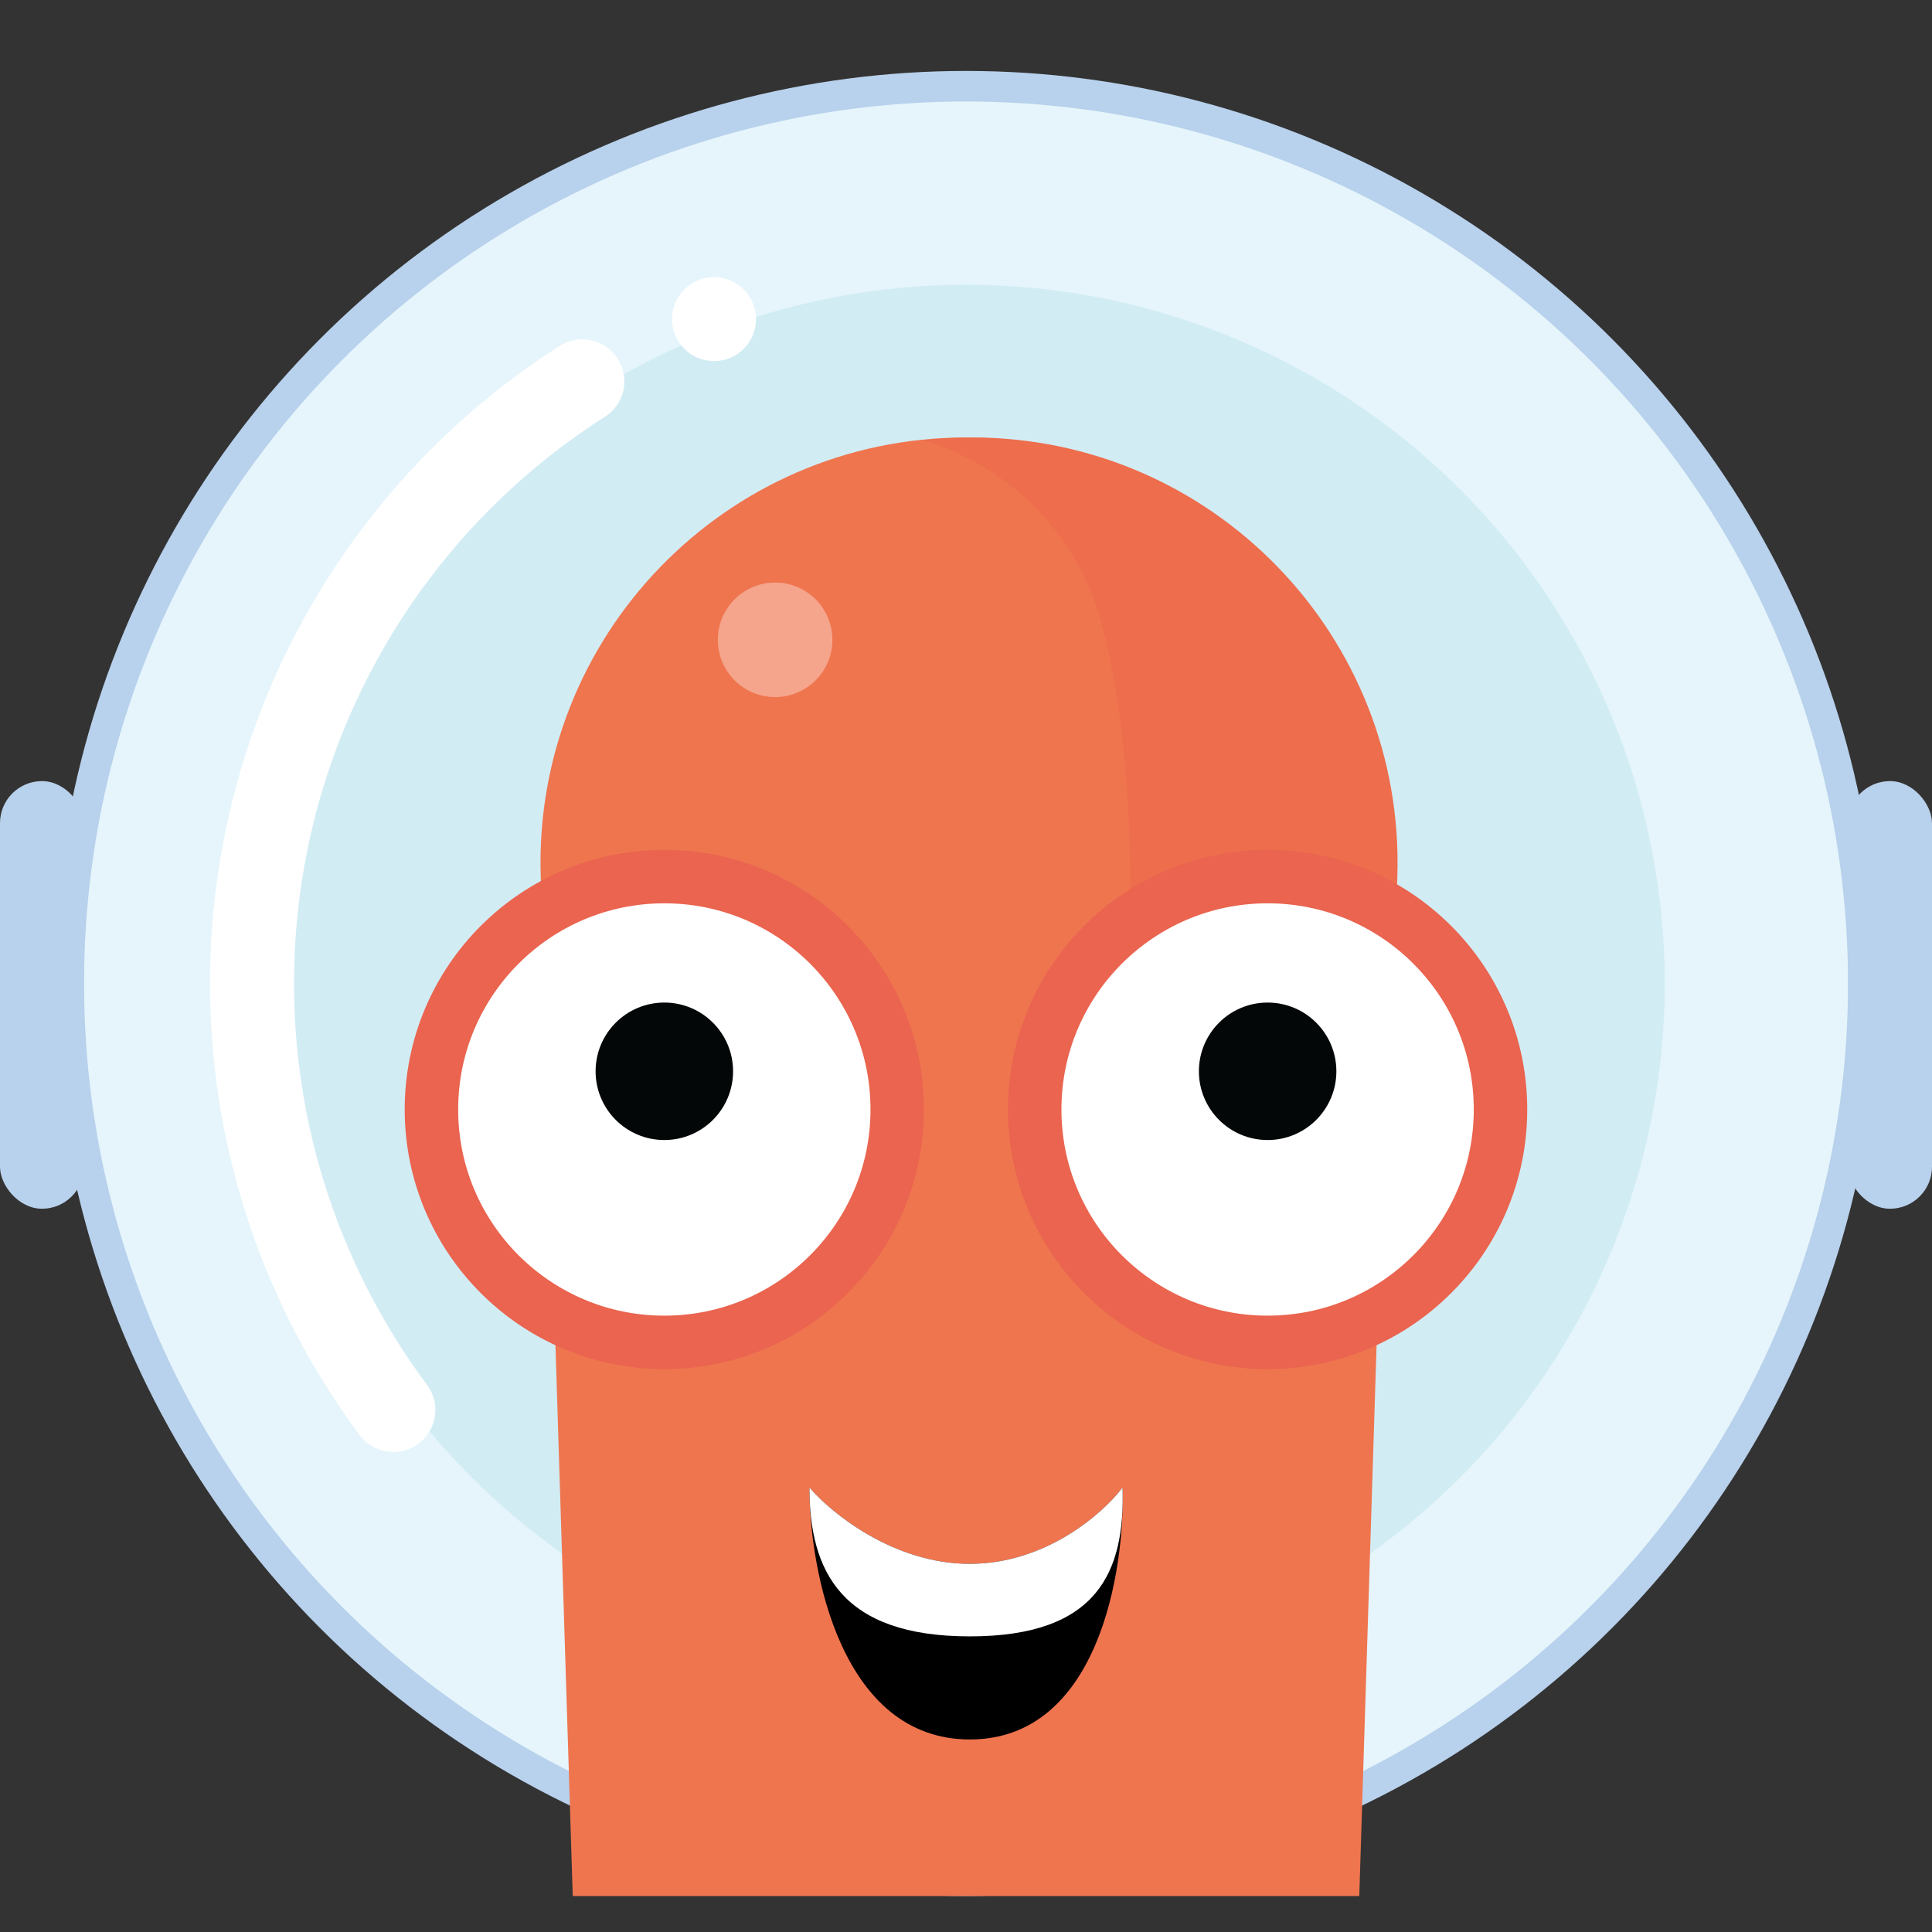
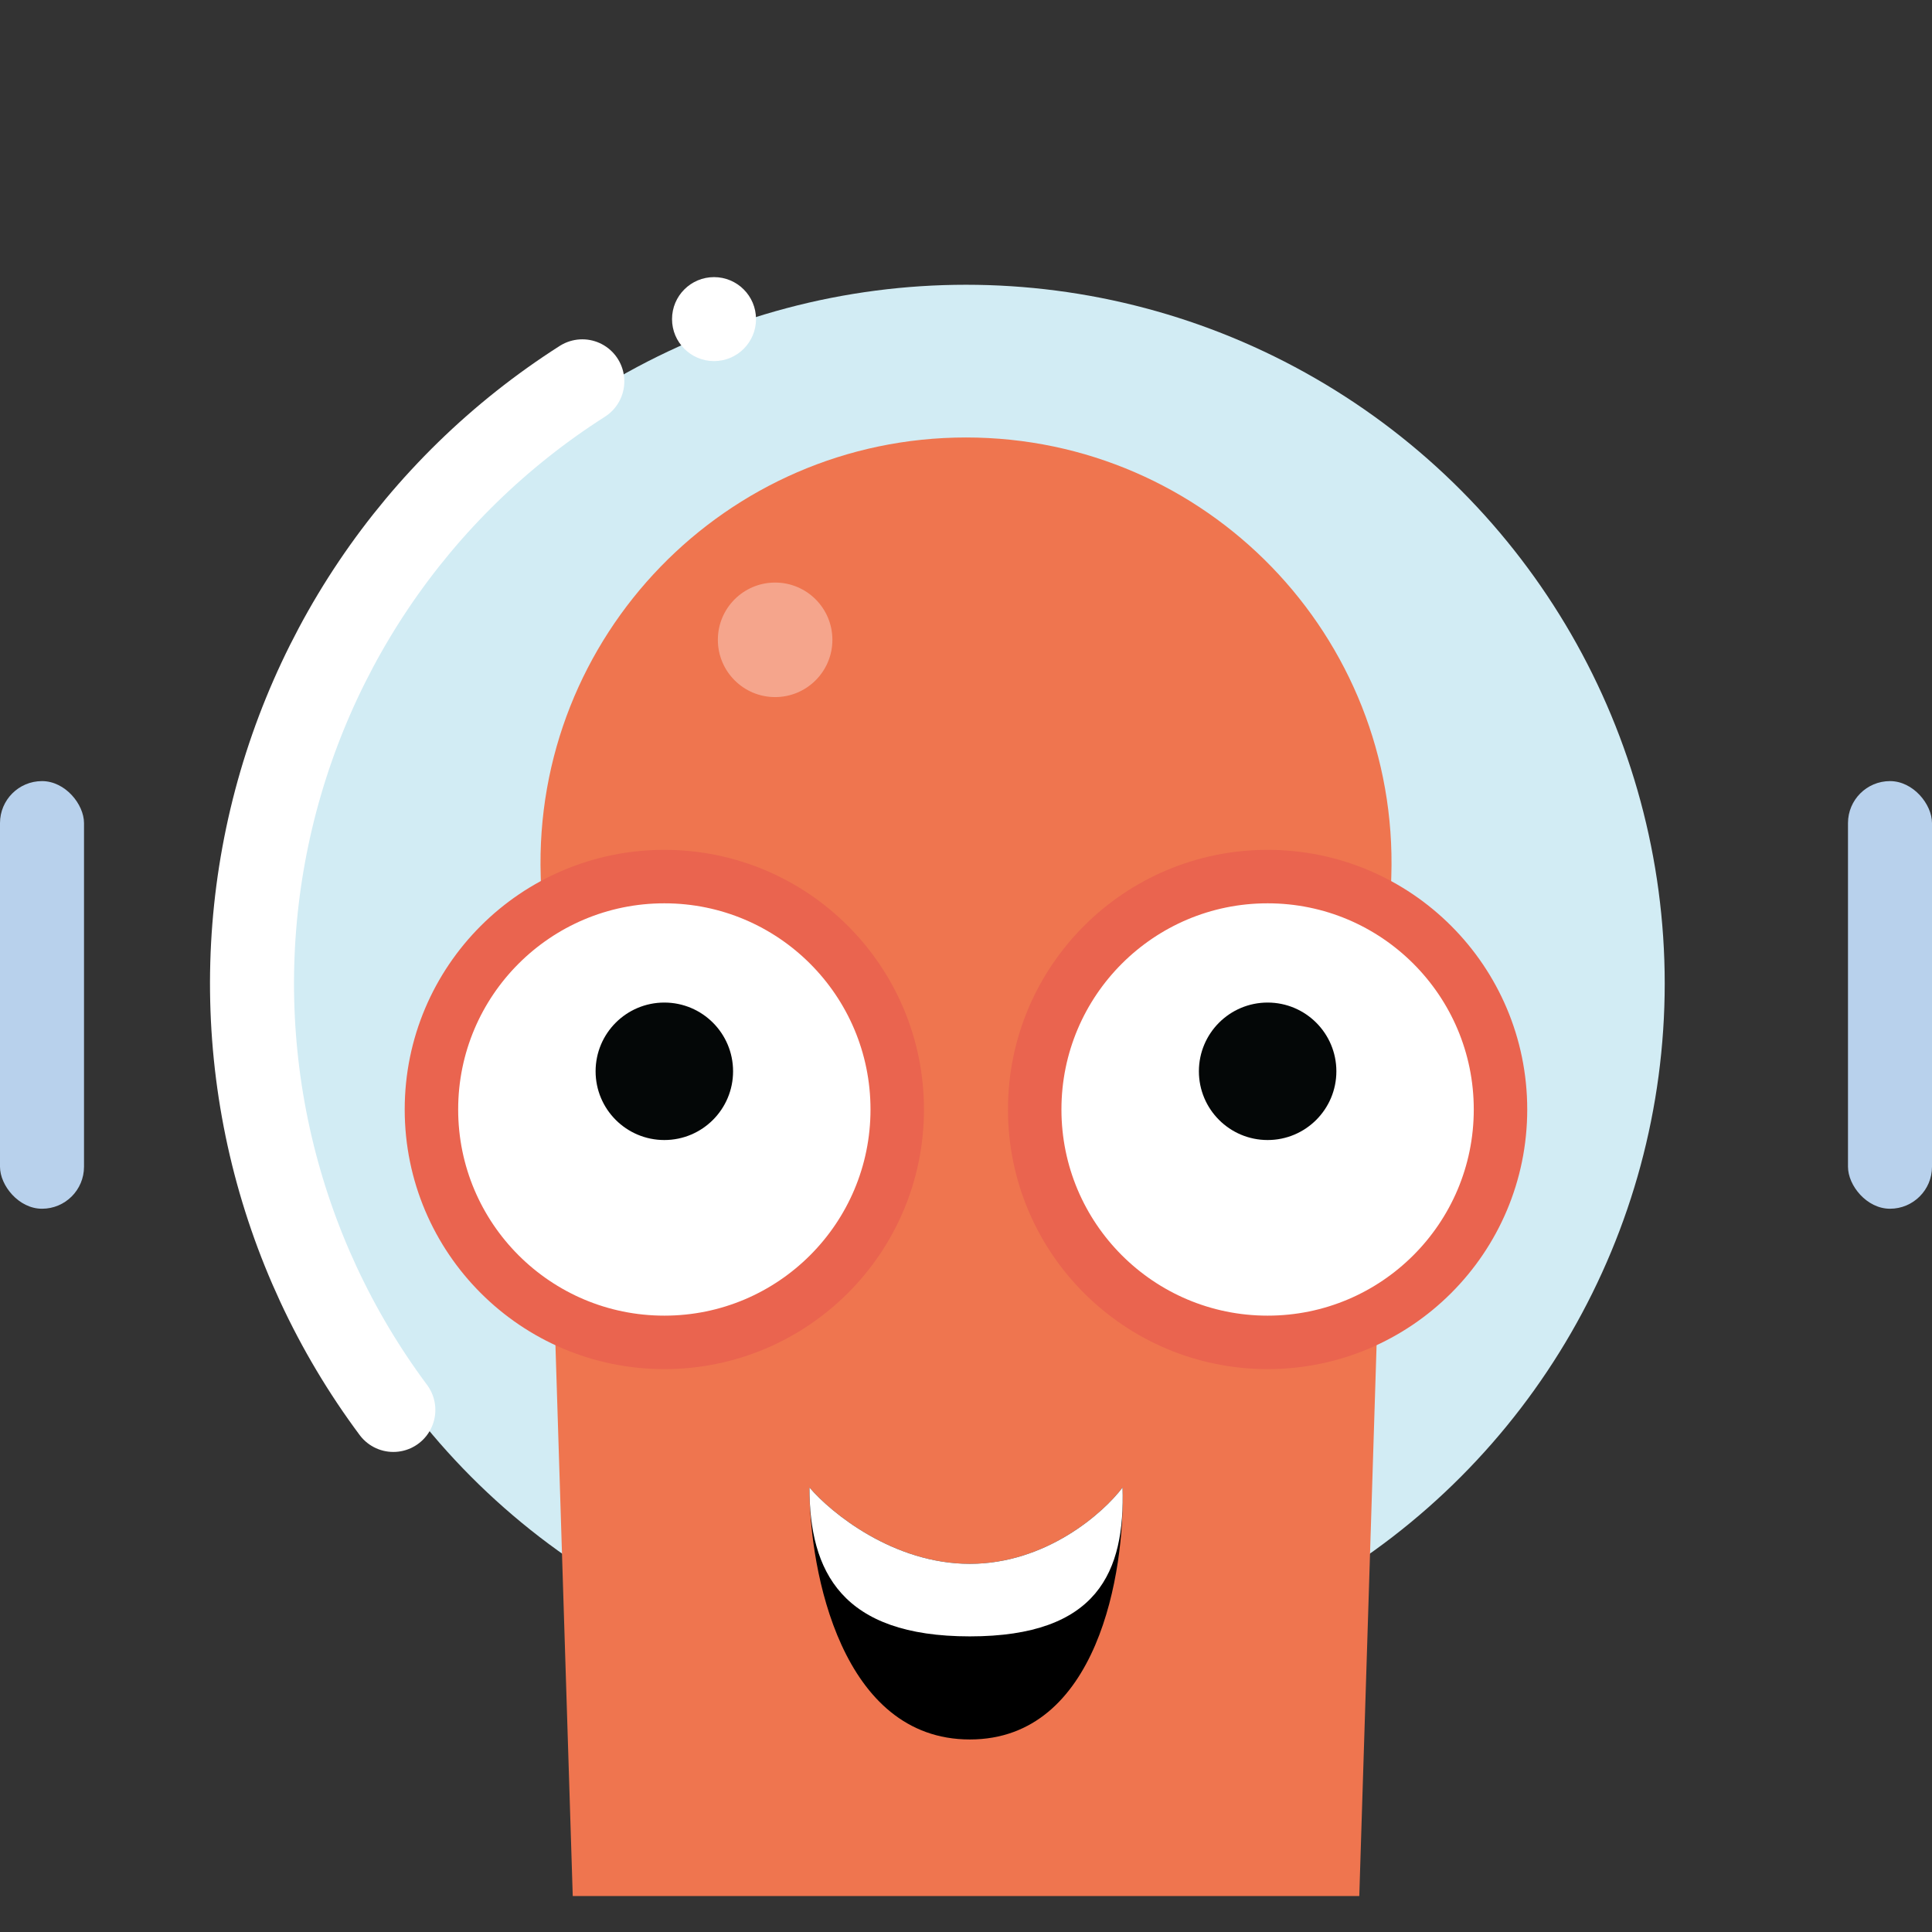
<svg xmlns="http://www.w3.org/2000/svg" width="64" height="64" viewBox="0 0 64 64" fill="none">
  <rect x="0" y="0" width="64" height="64" fill="#333333" stroke="none" />
-   <circle cx="32.001" cy="32.579" r="29.723" fill="#E5F5FB" stroke="#B8D1EC" stroke-width="1.012" />
  <circle cx="32" cy="32.579" r="23.146" fill="#D2ECF4" />
  <path d="M13.03 46.706C11.088 44.099 9.705 41.119 8.966 37.953C8.228 34.787 8.15 31.503 8.737 28.305C9.324 25.108 10.565 22.066 12.38 19.369C14.196 16.672 16.548 14.379 19.29 12.632" stroke="white" stroke-width="2.783" stroke-linecap="round" />
  <rect y="25.875" width="2.783" height="14.166" rx="1.391" fill="#B8D1EC" />
  <rect x="61.217" y="25.875" width="2.783" height="14.166" rx="1.391" fill="#B8D1EC" />
  <circle cx="23.653" cy="10.571" r="1.391" fill="white" />
  <path d="M17.912 29.03C17.662 21.076 24.042 14.492 32.001 14.492C39.959 14.492 46.339 21.076 46.089 29.03L45.028 62.808H18.973L17.912 29.03Z" fill="#EF754F" />
  <circle opacity="0.35" cx="25.677" cy="21.195" r="1.897" fill="white" />
  <circle cx="22.007" cy="36.753" r="7.715" fill="white" stroke="#EA644F" stroke-width="1.771" />
  <circle cx="22.007" cy="35.488" r="2.277" fill="#040707" />
-   <path d="M32.127 51.804C29.597 51.804 27.531 50.118 26.814 49.275C26.814 52.057 27.877 57.622 32.127 57.622C36.377 57.622 37.27 52.057 37.186 49.275C36.554 50.118 34.656 51.804 32.127 51.804Z" fill="black" />
+   <path d="M32.127 51.804C29.597 51.804 27.531 50.118 26.814 49.275C26.814 52.057 27.877 57.622 32.127 57.622C36.377 57.622 37.27 52.057 37.186 49.275C36.554 50.118 34.656 51.804 32.127 51.804" fill="black" />
  <path d="M32.127 51.804C29.597 51.804 27.531 50.118 26.814 49.275C26.814 52.057 27.877 54.207 32.127 54.207C36.377 54.207 37.27 52.057 37.186 49.275C36.554 50.118 34.656 51.804 32.127 51.804Z" fill="white" />
-   <path d="M32.2 14.492C40.158 14.492 46.539 21.076 46.289 29.03L46.133 33.985L37.26 33.718C37.504 31.23 37.694 25.141 36.501 20.689C35.489 16.912 32.557 15.176 30.605 14.582C31.129 14.523 31.661 14.492 32.2 14.492Z" fill="#ED6D4C" />
  <circle cx="41.991" cy="36.753" r="7.715" fill="white" stroke="#EA644F" stroke-width="1.771" />
  <circle cx="41.992" cy="35.488" r="2.277" fill="#040707" />
</svg>